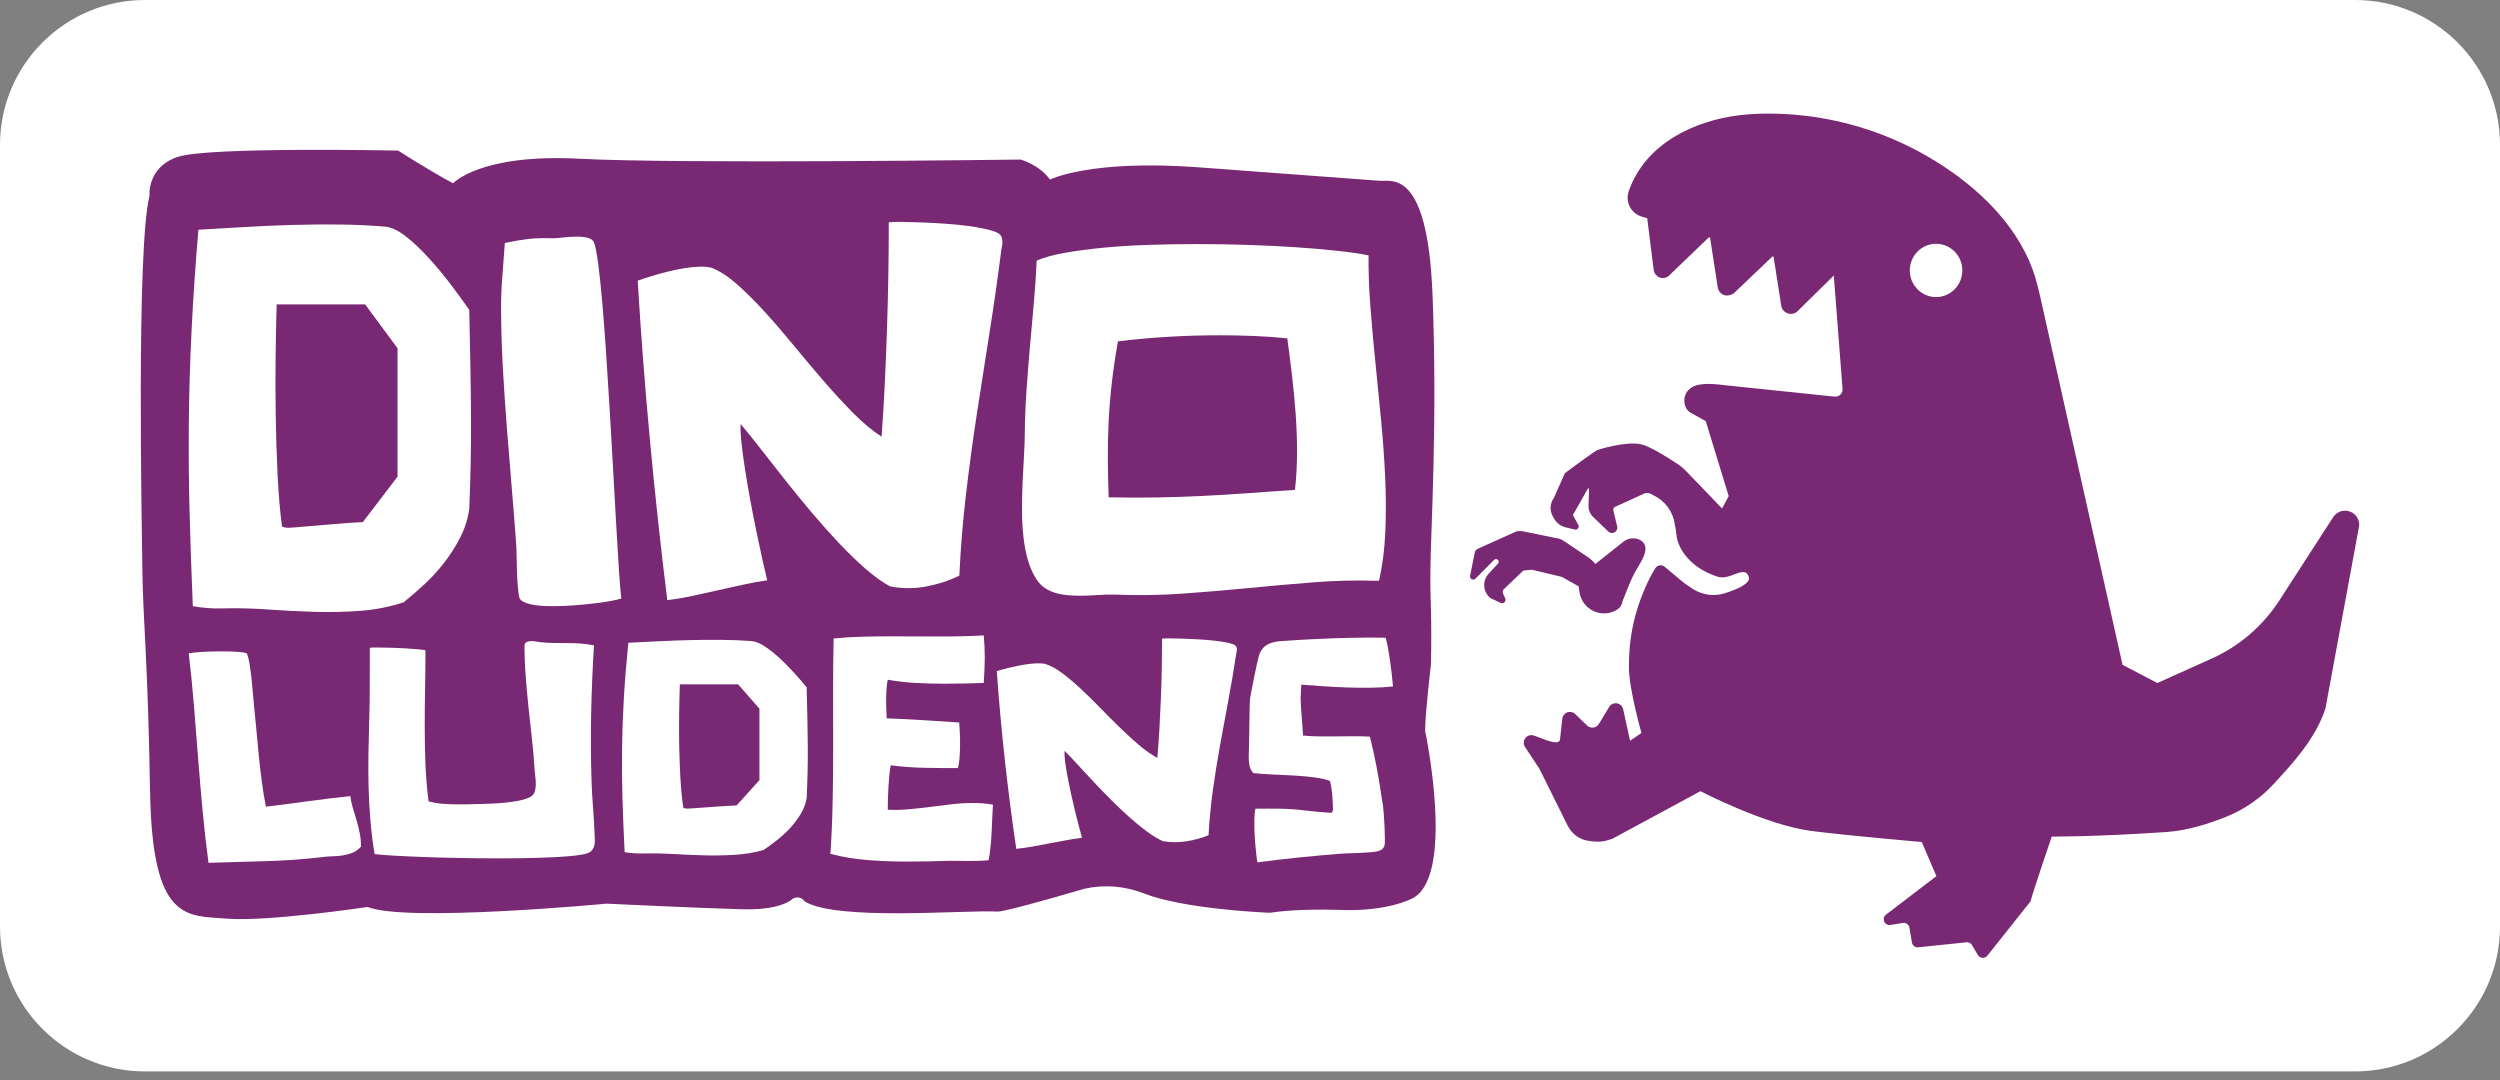
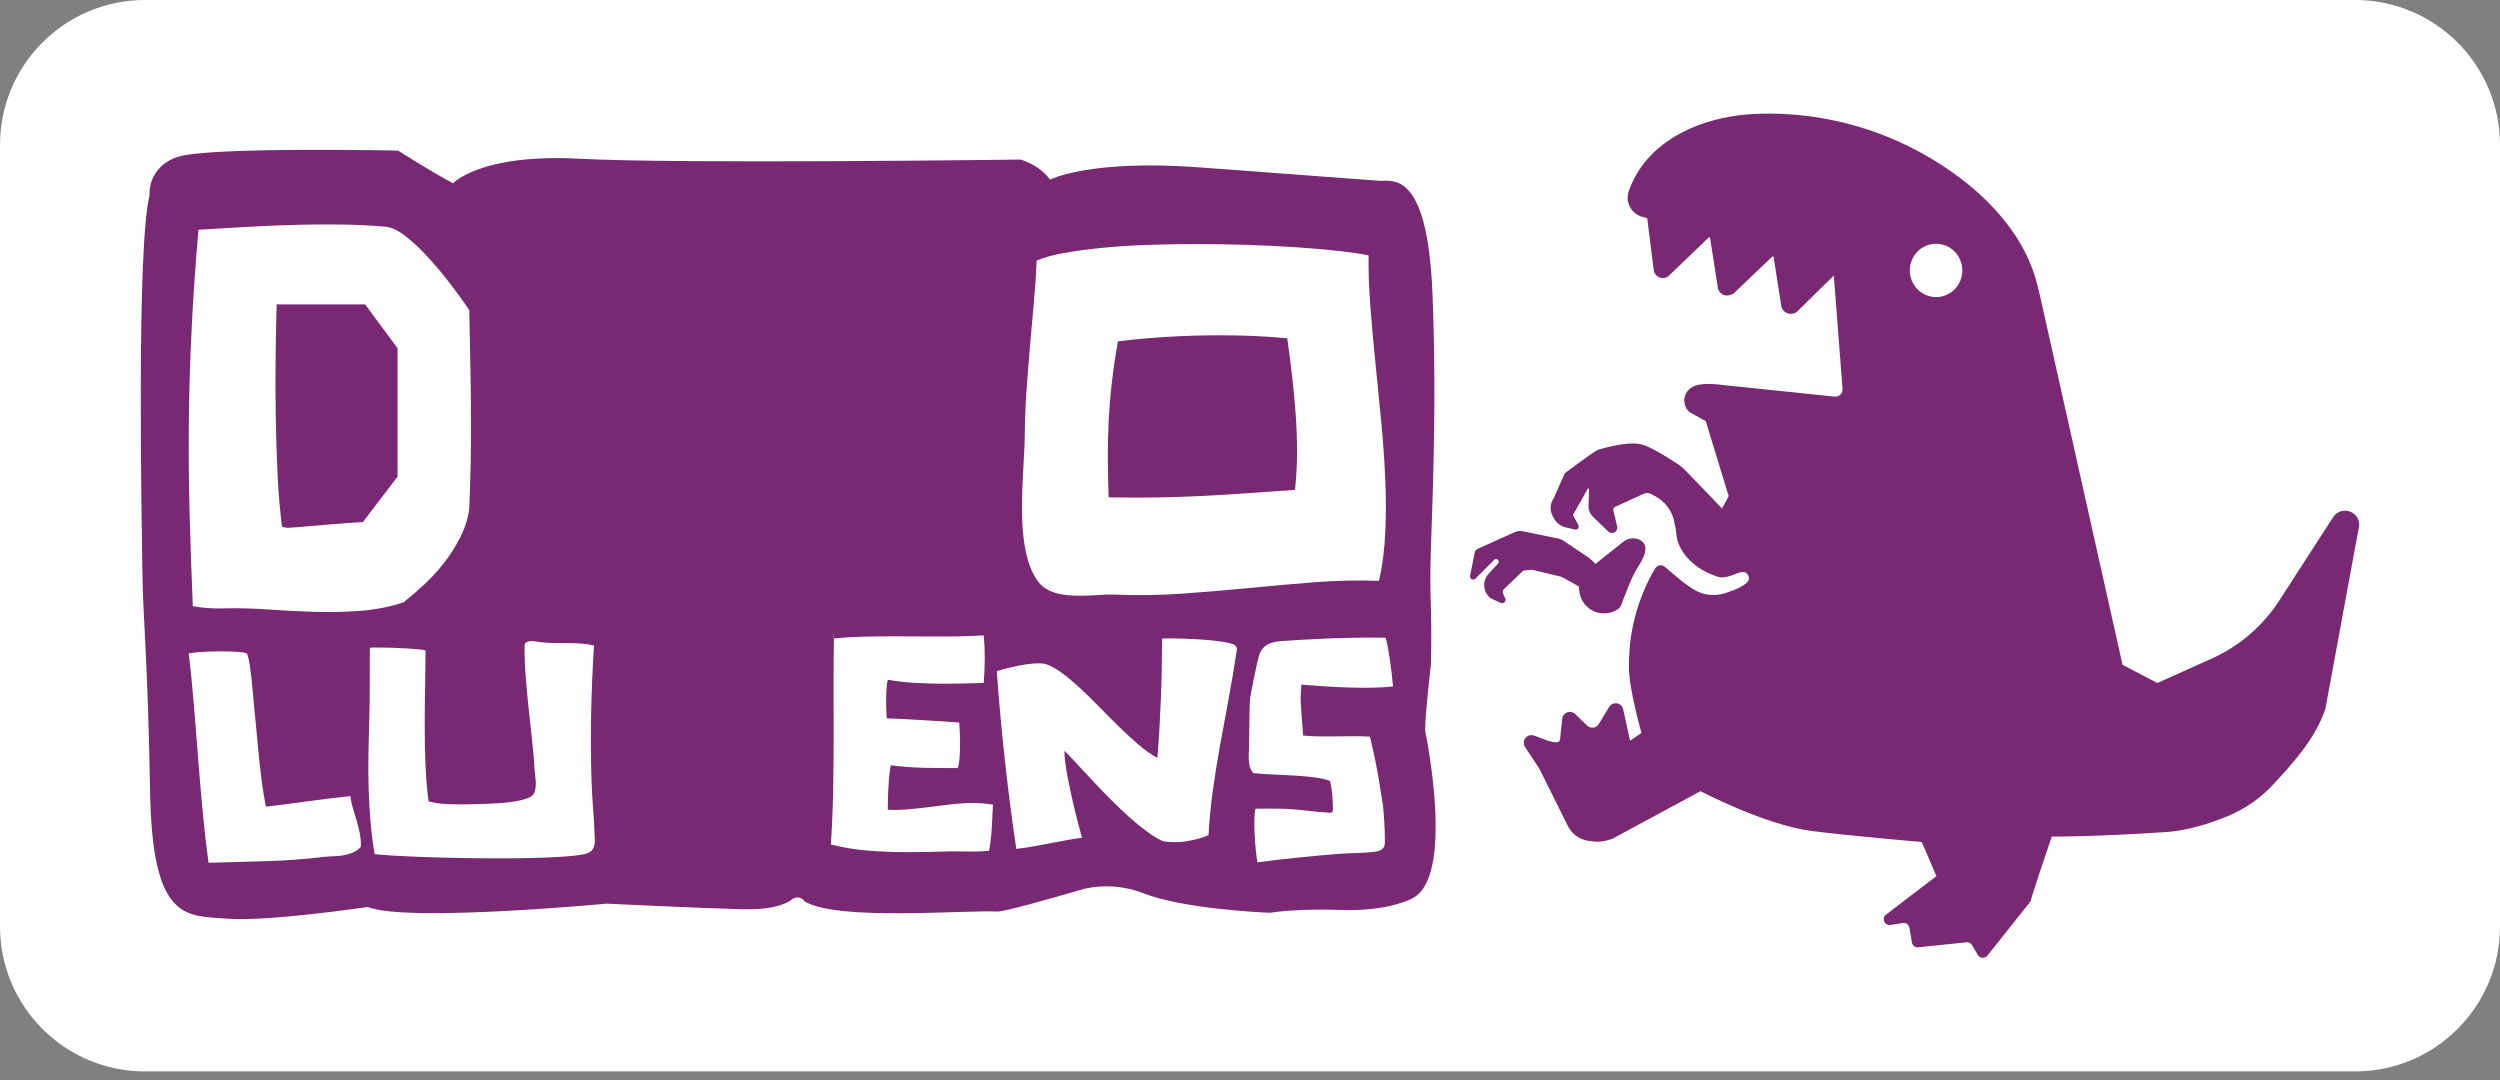
<svg xmlns="http://www.w3.org/2000/svg" style="fill-rule:evenodd;clip-rule:evenodd;stroke-linejoin:round;stroke-miterlimit:2;" xml:space="preserve" version="1.1" viewBox="0 0 250 108" height="100%" width="100%">
  <rect x="0" y="0" width="250" height="108" fill="#808080" stroke="none" />
  <g>
    <path style="fill:#fff;" d="M250,14.493l0,78.157c0,7.999 -6.494,14.493 -14.493,14.493l-221.014,-0c-7.999,-0 -14.493,-6.494 -14.493,-14.493l0,-78.157c0,-7.999 6.494,-14.493 14.493,-14.493l221.014,0c7.999,0 14.493,6.494 14.493,14.493Z" />
    <g>
      <g id="dino">
        <path style="fill:#792874;" d="M216.65,83.203c-7.303,0.491 -11.474,0.455 -11.474,0.455c0,0 -1.995,5.839 -2.113,6.465l-4.352,5.475c-0.124,0.134 -0.305,0.202 -0.487,0.183c-0.182,-0.02 -0.344,-0.124 -0.438,-0.281l-0.588,-0.993c-0.131,-0.221 -0.392,-0.329 -0.641,-0.267l-4.652,0.481c-0.157,0.04 -0.323,0.012 -0.459,-0.077c-0.135,-0.089 -0.228,-0.23 -0.254,-0.39l-0.25,-1.483c-0.053,-0.314 -0.35,-0.528 -0.665,-0.476l-1.231,0.2c-0.262,0.043 -0.521,-0.099 -0.626,-0.343c-0.105,-0.245 -0.031,-0.53 0.181,-0.691l5.039,-3.849l-1.461,-3.408c-0,-0 -7.897,-0.693 -11.087,-1.115c-4.602,-0.608 -11.048,-3.971 -11.048,-3.971l-8.769,4.739c-0.111,0.049 -0.224,0.087 -0.337,0.113c-0.519,0.181 -1.082,0.245 -1.65,0.172l-0.397,-0.051c-0.912,-0.117 -1.705,-0.682 -2.113,-1.505l-2.829,-5.694l-1.483,-2.251c-0.131,-0.238 -0.126,-0.528 0.013,-0.761c0.14,-0.234 0.412,-0.374 0.664,-0.372c0.498,0.003 2.828,1.328 2.863,0.39l0.22,-2.01c0.025,-0.294 0.217,-0.547 0.494,-0.65c0.276,-0.104 0.587,-0.039 0.799,0.166l1.184,1.146c0.167,0.162 0.399,0.239 0.63,0.209c0.231,-0.03 0.435,-0.164 0.556,-0.363l1.027,-1.703c0.161,-0.268 0.47,-0.41 0.779,-0.359c0.309,0.051 0.555,0.285 0.622,0.591l0.689,3.152l1.141,-0.784c0,-0 -1.227,-4.28 -1.252,-6.481c-0.026,-2.352 0.295,-5.451 2.092,-9.032c0.145,-0.288 0.336,-0.619 0.55,-0.961c0.094,-0.153 0.25,-0.256 0.427,-0.285c0.176,-0.028 0.357,0.021 0.494,0.136c0.562,0.47 1.266,1.06 1.713,1.435c0.336,0.282 0.75,0.554 1.145,0.809c0.943,0.596 2.101,0.747 3.165,0.412c1.195,-0.377 2.618,-0.975 2.399,-1.638c-0.423,-1.273 -1.825,0.41 -3.139,-0.022c-3.115,-1.025 -3.866,-3.158 -3.999,-3.642c-0.071,-0.302 -0.119,-0.609 -0.142,-0.918c-0.024,-0.211 -0.072,-0.441 -0.124,-0.676c-0.166,-1.255 -0.958,-2.34 -2.102,-2.882c-0.107,-0.075 -0.215,-0.126 -0.309,-0.17c-0.215,-0.103 -0.465,-0.104 -0.682,-0.005l-2.88,1.316c-0.132,0.06 -0.203,0.205 -0.169,0.346l0.401,1.683c-0,0.001 -0,0.002 0,0.004c0.015,0.223 -0.109,0.431 -0.312,0.525c-0.202,0.095 -0.442,0.054 -0.603,-0.101c-0.441,-0.425 -1.072,-1.033 -1.505,-1.45c-0.31,-0.299 -0.479,-0.716 -0.463,-1.146l0.057,-1.632c0.001,-0.033 -0.02,-0.063 -0.052,-0.072c-0.032,-0.009 -0.066,0.005 -0.083,0.034l-1.483,2.624l0.544,0.999c0.059,0.108 0.048,0.24 -0.026,0.338c-0.074,0.097 -0.199,0.142 -0.319,0.114l-0.921,-0.217c-0.509,-0.12 -0.941,-0.454 -1.185,-0.916l-0.13,-0.245c-0.296,-0.561 -0.249,-1.242 0.122,-1.757l1.102,-2.478c0.008,-0.017 0.02,-0.032 0.035,-0.043c0.283,-0.211 3.1,-2.31 3.277,-2.313c-0,0 2.787,-0.904 4.335,-0.552c0.865,0.197 2.603,1.288 3.548,1.911c0.338,0.214 0.649,0.468 0.925,0.757c0.919,0.934 3.603,3.745 3.603,3.745l0.67,-1.234l-2.297,-7.502l-1.499,-0.83c-0.249,-0.137 -0.438,-0.362 -0.531,-0.631l-0.031,-0.09c-0.234,-0.671 0.025,-1.416 0.625,-1.798c0.935,-0.597 2.584,-0.32 3.688,-0.205l10.633,1.107c0.213,0.022 0.425,-0.051 0.579,-0.201c0.153,-0.149 0.233,-0.359 0.216,-0.573l-0.874,-11.337l-3.55,3.493c-0.239,0.277 -0.604,0.399 -0.956,0.32c-0.351,-0.079 -0.633,-0.347 -0.736,-0.7l-0.777,-4.963c-0.004,-0.029 -0.024,-0.052 -0.051,-0.061c-0.027,-0.01 -0.057,-0.003 -0.078,0.017l-3.719,3.545c-0.216,0.273 -0.682,0.395 -1.018,0.327c-0.336,-0.069 -0.608,-0.361 -0.705,-0.697l-0.782,-5.049c-0.004,-0.029 -0.024,-0.052 -0.051,-0.061c-0.027,-0.01 -0.058,-0.003 -0.078,0.017l-3.962,3.805c-0.252,0.245 -0.618,0.324 -0.945,0.205c-0.327,-0.12 -0.561,-0.418 -0.605,-0.771l-0.644,-5.158l-0.522,-0.15c-0.525,-0.15 -0.964,-0.51 -1.215,-0.995c-0.251,-0.484 -0.291,-1.051 -0.11,-1.567c1.701,-4.855 6.696,-7.052 11.041,-7.584c2.674,-0.328 12.127,-0.84 21.415,5.777c3.799,2.706 7.279,6.52 8.425,11.273l0.273,1.132l8.225,36.776l3.48,1.818l5.446,-2.449c2.758,-1.241 5.099,-3.252 6.742,-5.792l5.395,-8.346c0.348,-0.537 1.011,-0.774 1.62,-0.58c0.609,0.195 1.012,0.774 0.983,1.412l-3.379,18.318c-0.989,3.006 -3.266,5.461 -5.127,7.484c-1.304,1.431 -2.91,2.556 -4.701,3.292c-1.73,0.698 -3.946,1.419 -6.064,1.562Zm-23.043,-58.825c-1.45,0 -2.627,1.194 -2.627,2.665c-0,1.471 1.177,2.665 2.627,2.665c1.45,0 2.627,-1.194 2.627,-2.665c0,-1.471 -1.177,-2.665 -2.627,-2.665Z" />
        <path style="fill:#792874;" d="M155.642,53.817c0.245,0.024 0.483,0.107 0.692,0.247c0,0 1.639,1.099 2.414,1.618c0.263,0.177 0.501,0.388 0.708,0.629c0.045,0.053 0.076,0.089 0.076,0.089c0.52,-0.414 1.784,-1.422 2.845,-2.256c0.795,-0.625 2.253,-0.269 2.167,0.812c-0.069,0.884 -0.787,1.659 -1.32,2.802c-0.379,0.813 -0.704,1.742 -0.983,2.387c-0,0.007 -0.001,0.013 -0.002,0.02c-0.043,0.278 -0.185,0.528 -0.399,0.705c-0.032,0.034 -0.064,0.058 -0.094,0.071c-0.01,0.006 -0.03,0.019 -0.03,0.019c-0.713,0.448 -1.605,0.502 -2.367,0.145c-0.763,-0.357 -1.292,-1.077 -1.405,-1.911l-0.075,-0.558c-0,-0 -1.21,-0.681 -1.582,-0.89c-0.072,-0.04 -0.148,-0.07 -0.227,-0.089c-0.55,-0.131 -2.823,-0.673 -2.844,-0.681c-0.025,-0.01 -0.884,0.067 -0.898,0.089c-0,0 -1.385,1.326 -1.922,1.84c-0.125,0.12 -0.161,0.307 -0.088,0.464c0.096,0.209 0.215,0.465 0.215,0.465c0.061,0.131 0.033,0.287 -0.07,0.389c-0.103,0.102 -0.259,0.129 -0.39,0.067l-1.044,-0.492l-0.099,-0.098c-0.645,-0.633 -0.671,-1.664 -0.057,-2.327c-0,-0 0.516,-0.559 0.923,-1c0.107,-0.101 0.113,-0.27 0.013,-0.379c-0.099,-0.108 -0.268,-0.118 -0.378,-0.02c-0.015,0.018 -0.032,0.034 -0.049,0.051l-1.827,1.839c-0.099,0.1 -0.252,0.122 -0.376,0.056c-0.124,-0.066 -0.19,-0.206 -0.162,-0.344l0.473,-2.339c0.031,-0.154 0.134,-0.284 0.278,-0.349l3.703,-1.671c0.254,-0.115 0.536,-0.146 0.809,-0.091l3.372,0.691Z" />
      </g>
      <g id="DINOLUDENS">
        <path style="fill:#792874;" d="M15.007,79.142c-0.218,-13.067 -0.708,-17.221 -0.769,-22.061c-0.062,-4.839 -0.599,-32.316 0.714,-37.511c0,0 -0.279,-2.884 2.868,-3.895c3.147,-1.011 21.993,-0.616 21.993,-0.616c0,0 3.387,2.168 5.499,3.272c0,0 2.707,-2.993 12.662,-2.457c9.955,0.536 44.076,0.081 44.076,0.081c0,0 1.875,0.497 2.952,2.006c0,-0 3.986,-2.044 14.919,-1.225c10.933,0.819 16.755,1.239 17.997,1.339c1.243,0.1 4.825,-1.271 5.331,11.311c0.507,12.583 -0.163,23.664 -0.207,27.384c-0.045,3.72 0.165,4.128 0.053,9.679c-0,-0 -0.585,4.873 -0.581,6.636c-0,-0 3.13,14.843 -1.411,16.815c0,-0 -2.367,1.262 -6.993,1.097c-4.143,-0.147 -6.545,0.195 -7.002,0.267c-0.052,0.01 -0.106,0.013 -0.159,0.011c-0.864,-0.035 -8.615,-0.391 -12.611,-1.949c-1.886,-0.736 -3.95,-0.891 -5.925,-0.445c-3.429,1.015 -8.071,2.302 -8.625,2.274c-3.418,-0.172 -16.022,0.963 -19.313,-1.006c-0.15,-0.234 -0.402,-0.384 -0.679,-0.404c-0.278,-0.021 -0.548,0.091 -0.731,0.301c-0.708,0.456 -2.125,0.959 -4.82,0.882c-4.721,-0.134 -13.586,-0.563 -13.586,-0.563c0,0 -20.049,1.896 -23.886,0.332c0,-0 -10.002,1.489 -14.067,1.169c-4.065,-0.32 -7.481,0.344 -7.699,-12.724Z" />
        <g>
          <path style="fill:#fff;fill-rule:nonzero;" d="M19.282,60.618c-0.14,-3.288 -0.248,-6.448 -0.326,-9.479c-0.078,-3.032 -0.101,-6.054 -0.07,-9.067c0.031,-3.013 0.124,-6.081 0.28,-9.204c0.155,-3.123 0.38,-6.421 0.675,-9.893c1.522,-0.092 3.074,-0.184 4.658,-0.276c1.584,-0.091 3.175,-0.16 4.774,-0.206c1.6,-0.046 3.183,-0.06 4.751,-0.042c1.569,0.019 3.09,0.092 4.565,0.221c0.606,0.073 1.281,0.404 2.026,0.992c0.746,0.588 1.499,1.3 2.259,2.136c0.761,0.836 1.495,1.717 2.201,2.645c0.707,0.928 1.324,1.778 1.852,2.549c0.046,2.15 0.085,4.111 0.116,5.884c0.031,1.773 0.051,3.444 0.058,5.015c0.008,1.571 -0.004,3.082 -0.035,4.533c-0.031,1.452 -0.077,2.94 -0.139,4.465c-0.14,0.992 -0.439,1.938 -0.897,2.838c-0.458,0.9 -0.994,1.745 -1.607,2.535c-0.613,0.79 -1.277,1.516 -1.991,2.177c-0.714,0.662 -1.405,1.259 -2.073,1.792c-1.397,0.459 -2.853,0.744 -4.367,0.854c-1.514,0.11 -3.043,0.142 -4.588,0.096c-1.545,-0.046 -3.082,-0.124 -4.611,-0.234c-1.529,-0.11 -3.016,-0.147 -4.46,-0.11c-0.512,0.018 -1.021,0.009 -1.525,-0.028c-0.505,-0.036 -1.013,-0.101 -1.526,-0.193Zm8.384,-30.175c-0.046,1.562 -0.081,3.307 -0.104,5.236c-0.024,1.929 -0.02,3.899 0.011,5.911c0.031,2.012 0.093,3.977 0.186,5.897c0.094,1.92 0.241,3.642 0.443,5.167c0.217,0.092 0.435,0.133 0.652,0.124c0.217,-0.009 0.443,-0.023 0.675,-0.041c0.497,-0.037 1.037,-0.083 1.619,-0.138c0.582,-0.055 1.176,-0.105 1.782,-0.151c0.605,-0.046 1.195,-0.092 1.77,-0.138c0.574,-0.046 1.102,-0.078 1.583,-0.097l3.471,-4.547l-0,-12.841l-3.238,-4.382l-8.85,0Z" />
-           <path style="fill:#fff;fill-rule:nonzero;" d="M50.483,24.298c0.854,-0.184 1.638,-0.317 2.352,-0.4c0.714,-0.083 1.506,-0.105 2.375,-0.069l0.047,0c0.233,0 0.582,-0.027 1.048,-0.082c0.466,-0.056 0.932,-0.083 1.397,-0.083c0.404,-0 0.765,0.041 1.083,0.124c0.319,0.083 0.524,0.234 0.618,0.455c0.139,0.367 0.279,1.084 0.419,2.149c0.139,1.066 0.275,2.356 0.407,3.872c0.132,1.516 0.26,3.206 0.385,5.07c0.124,1.865 0.244,3.78 0.361,5.746c0.116,1.966 0.229,3.918 0.337,5.856c0.109,1.938 0.21,3.748 0.303,5.429c0.093,1.681 0.182,3.174 0.268,4.478c0.085,1.304 0.167,2.306 0.244,3.004c-0.201,0.073 -0.547,0.156 -1.036,0.248c-0.489,0.092 -1.048,0.174 -1.677,0.248c-0.629,0.073 -1.3,0.138 -2.014,0.193c-0.715,0.055 -1.398,0.082 -2.05,0.082c-0.45,0 -0.873,-0.013 -1.269,-0.041c-0.396,-0.028 -0.745,-0.078 -1.048,-0.152c-0.303,-0.073 -0.551,-0.165 -0.745,-0.275c-0.194,-0.11 -0.315,-0.248 -0.361,-0.413c-0.063,-0.294 -0.113,-0.685 -0.152,-1.172c-0.039,-0.487 -0.066,-0.996 -0.081,-1.529c-0.016,-0.533 -0.027,-1.056 -0.035,-1.571c-0.008,-0.514 -0.027,-0.946 -0.058,-1.295c-0.14,-1.911 -0.292,-3.821 -0.455,-5.732c-0.163,-1.911 -0.318,-3.821 -0.465,-5.732c-0.148,-1.911 -0.276,-3.821 -0.385,-5.732c-0.108,-1.911 -0.17,-3.821 -0.186,-5.732c-0.016,-1.157 0.023,-2.315 0.116,-3.472c0.094,-1.157 0.179,-2.315 0.257,-3.472Z" />
-           <path style="fill:#fff;fill-rule:nonzero;" d="M63.772,28.073c0.125,-0.055 0.342,-0.133 0.652,-0.234c0.311,-0.101 0.684,-0.216 1.118,-0.345c0.435,-0.128 0.901,-0.252 1.398,-0.372c0.497,-0.119 1.001,-0.22 1.513,-0.303c0.513,-0.082 1.002,-0.133 1.468,-0.151c0.466,-0.019 0.877,0.018 1.234,0.11c0.807,0.312 1.658,0.863 2.55,1.653c0.893,0.79 1.817,1.709 2.772,2.756c0.955,1.047 1.925,2.173 2.911,3.376c0.986,1.203 1.976,2.379 2.969,3.527c0.994,1.148 1.976,2.214 2.946,3.197c0.971,0.983 1.922,1.777 2.853,2.384c0.125,-1.654 0.229,-3.367 0.315,-5.14c0.085,-1.773 0.159,-3.569 0.221,-5.387c0.062,-1.819 0.109,-3.647 0.14,-5.484c0.031,-1.837 0.046,-3.647 0.046,-5.429c0.311,-0.037 0.765,-0.051 1.363,-0.041c0.598,0.009 1.261,0.027 1.991,0.055c0.73,0.027 1.491,0.069 2.282,0.124c0.792,0.055 1.541,0.128 2.248,0.22c0.706,0.092 1.335,0.202 1.886,0.331c0.551,0.128 0.951,0.266 1.2,0.413c0.155,0.11 0.26,0.239 0.314,0.386c0.054,0.147 0.082,0.303 0.082,0.469c-0,0.165 -0.02,0.335 -0.059,0.509c-0.038,0.175 -0.066,0.345 -0.081,0.51c-0.342,2.682 -0.726,5.369 -1.153,8.061c-0.427,2.691 -0.846,5.383 -1.258,8.074c-0.411,2.691 -0.776,5.387 -1.094,8.088c-0.318,2.701 -0.54,5.41 -0.664,8.129c-0.994,0.497 -2.096,0.859 -3.307,1.089c-1.211,0.23 -2.422,0.225 -3.633,-0.014c-0.777,-0.422 -1.599,-1.015 -2.469,-1.777c-0.869,-0.763 -1.75,-1.617 -2.643,-2.563c-0.893,-0.946 -1.79,-1.952 -2.69,-3.018c-0.901,-1.065 -1.774,-2.131 -2.62,-3.196c-0.846,-1.066 -1.65,-2.09 -2.411,-3.073c-0.76,-0.983 -1.459,-1.851 -2.096,-2.604c-0.031,0.441 -0.004,1.065 0.082,1.874c0.085,0.808 0.205,1.708 0.361,2.7c0.155,0.993 0.334,2.035 0.535,3.128c0.202,1.093 0.408,2.141 0.618,3.142c0.209,1.001 0.407,1.924 0.593,2.769c0.187,0.845 0.342,1.516 0.466,2.012c-0.761,0.11 -1.564,0.257 -2.41,0.441c-0.846,0.184 -1.696,0.372 -2.55,0.565c-0.854,0.193 -1.708,0.381 -2.562,0.565c-0.854,0.183 -1.677,0.321 -2.469,0.413c-0.652,-5.236 -1.23,-10.564 -1.735,-15.983c-0.505,-5.42 -0.912,-10.738 -1.223,-15.956Z" />
          <path style="fill:#fff;fill-rule:nonzero;" d="M103.667,26.061c0.714,-0.312 1.638,-0.569 2.772,-0.771c1.133,-0.202 2.402,-0.372 3.807,-0.51c1.406,-0.138 2.912,-0.234 4.519,-0.289c1.607,-0.055 3.241,-0.083 4.902,-0.083c1.723,-0 3.431,0.028 5.124,0.083c1.692,0.055 3.295,0.133 4.809,0.234c1.514,0.101 2.896,0.22 4.145,0.358c1.25,0.138 2.287,0.289 3.11,0.455c-0.016,1.617 0.046,3.334 0.186,5.153c0.14,1.819 0.307,3.679 0.501,5.58c0.194,1.902 0.384,3.826 0.57,5.774c0.187,1.947 0.322,3.858 0.408,5.732c0.085,1.874 0.089,3.683 0.011,5.428c-0.077,1.746 -0.287,3.372 -0.628,4.878c-2.221,-0.073 -4.418,-0.023 -6.591,0.152c-2.174,0.174 -4.348,0.367 -6.521,0.578c-2.174,0.212 -4.363,0.395 -6.568,0.551c-2.205,0.157 -4.464,0.189 -6.777,0.097c-0.481,-0.018 -1.021,-0.005 -1.619,0.041c-0.598,0.046 -1.207,0.069 -1.828,0.069c-0.419,0 -0.838,-0.018 -1.258,-0.055c-0.419,-0.037 -0.815,-0.11 -1.187,-0.22c-0.373,-0.111 -0.715,-0.267 -1.025,-0.469c-0.311,-0.202 -0.582,-0.468 -0.815,-0.799c-0.388,-0.57 -0.691,-1.226 -0.909,-1.97c-0.217,-0.744 -0.372,-1.548 -0.465,-2.412c-0.094,-0.863 -0.14,-1.754 -0.14,-2.673c-0,-0.918 0.019,-1.832 0.058,-2.742c0.039,-0.909 0.086,-1.782 0.14,-2.618c0.054,-0.836 0.081,-1.603 0.081,-2.301c0.016,-1.451 0.074,-2.893 0.175,-4.326c0.101,-1.433 0.214,-2.866 0.338,-4.299c0.124,-1.433 0.252,-2.866 0.384,-4.299c0.132,-1.433 0.229,-2.875 0.291,-4.327Zm25.06,7.772c-1.087,-0.111 -2.197,-0.189 -3.331,-0.235c-1.133,-0.046 -2.282,-0.069 -3.447,-0.069c-1.739,0 -3.458,0.051 -5.158,0.152c-1.7,0.101 -3.366,0.253 -4.996,0.455c-0.264,1.469 -0.47,2.861 -0.617,4.175c-0.148,1.313 -0.252,2.599 -0.314,3.858c-0.063,1.258 -0.09,2.507 -0.082,3.747c0.008,1.241 0.035,2.513 0.082,3.817c1.676,0.037 3.283,0.042 4.82,0.014c1.538,-0.028 3.055,-0.078 4.554,-0.152c1.498,-0.073 3.004,-0.165 4.518,-0.275c1.514,-0.11 3.093,-0.221 4.739,-0.331c0.14,-1.249 0.21,-2.508 0.21,-3.775c-0,-1.268 -0.047,-2.54 -0.14,-3.817c-0.093,-1.277 -0.213,-2.549 -0.361,-3.817c-0.147,-1.267 -0.307,-2.517 -0.477,-3.747Z" />
        </g>
        <g>
          <path style="fill:#fff;fill-rule:nonzero;" d="M18.873,65.335c0.143,-0.03 0.335,-0.058 0.575,-0.084c0.24,-0.026 0.506,-0.046 0.797,-0.061c0.292,-0.016 0.601,-0.028 0.928,-0.039c0.327,-0.01 0.649,-0.015 0.966,-0.015c0.327,0 0.644,0.005 0.951,0.015c0.306,0.011 0.577,0.026 0.812,0.046c0.235,0.021 0.427,0.046 0.575,0.077c0.148,0.031 0.228,0.072 0.238,0.123c0.102,0.286 0.186,0.641 0.253,1.065c0.066,0.425 0.125,0.864 0.176,1.319c0.051,0.455 0.095,0.902 0.13,1.342c0.036,0.439 0.069,0.822 0.1,1.15c0.092,0.868 0.176,1.737 0.253,2.606c0.077,0.869 0.159,1.738 0.245,2.607c0.087,0.869 0.187,1.735 0.299,2.599c0.113,0.864 0.251,1.725 0.414,2.583c1.432,-0.173 2.855,-0.357 4.271,-0.552c1.415,-0.194 2.808,-0.362 4.178,-0.506c0.041,0.379 0.123,0.767 0.245,1.166c0.123,0.398 0.246,0.807 0.368,1.226c0.123,0.42 0.23,0.851 0.322,1.296c0.092,0.445 0.133,0.902 0.123,1.372c-0.245,0.276 -0.529,0.478 -0.851,0.606c-0.322,0.128 -0.649,0.217 -0.981,0.268c-0.333,0.051 -0.657,0.08 -0.974,0.085c-0.317,0.005 -0.598,0.023 -0.843,0.053c-1.932,0.235 -3.859,0.379 -5.781,0.43c-1.922,0.051 -3.859,0.107 -5.811,0.168c-0.225,-1.666 -0.419,-3.37 -0.583,-5.113c-0.163,-1.743 -0.314,-3.501 -0.452,-5.275c-0.138,-1.773 -0.279,-3.547 -0.422,-5.32c-0.143,-1.774 -0.317,-3.519 -0.521,-5.237Z" />
          <path style="fill:#fff;fill-rule:nonzero;" d="M36.981,64.783c0.082,-0.02 0.2,-0.03 0.353,-0.03l0.537,-0c0.368,-0 0.794,0.007 1.28,0.023c0.485,0.015 0.958,0.035 1.418,0.061c0.46,0.026 0.872,0.056 1.235,0.092c0.362,0.036 0.61,0.069 0.743,0.1c0,1.257 -0.013,2.527 -0.038,3.81c-0.026,1.283 -0.038,2.561 -0.038,3.833c-0,1.273 0.025,2.535 0.076,3.787c0.051,1.253 0.154,2.477 0.307,3.673c0.491,0.133 0.984,0.217 1.48,0.253c0.495,0.036 0.999,0.053 1.51,0.053c0.317,0 0.634,-0.002 0.95,-0.007c0.317,-0.005 0.634,-0.013 0.951,-0.023c0.358,-0.01 0.772,-0.023 1.242,-0.039c0.47,-0.015 0.948,-0.046 1.434,-0.092c0.485,-0.046 0.956,-0.112 1.41,-0.199c0.455,-0.087 0.841,-0.207 1.158,-0.36c0.225,-0.113 0.378,-0.279 0.46,-0.499c0.082,-0.219 0.125,-0.46 0.13,-0.72c0.005,-0.261 -0.01,-0.524 -0.046,-0.79c-0.035,-0.266 -0.058,-0.496 -0.069,-0.69c-0.061,-1.032 -0.15,-2.065 -0.268,-3.097c-0.118,-1.033 -0.23,-2.068 -0.337,-3.105c-0.108,-1.038 -0.202,-2.073 -0.284,-3.105c-0.082,-1.032 -0.123,-2.07 -0.123,-3.113c0,-0.194 0.069,-0.324 0.207,-0.391c0.138,-0.066 0.299,-0.099 0.483,-0.099c0.164,-0 0.327,0.015 0.491,0.046c0.164,0.03 0.296,0.051 0.399,0.061c0.449,0.051 0.899,0.079 1.349,0.084c0.45,0.005 0.9,0.008 1.349,0.008c0.45,0 0.897,0.015 1.342,0.046c0.445,0.031 0.887,0.092 1.326,0.184c-0.143,2.28 -0.237,4.541 -0.283,6.785c-0.046,2.244 -0.034,4.505 0.038,6.785c0.031,0.899 0.082,1.796 0.153,2.691c0.072,0.894 0.123,1.791 0.154,2.691c0.01,0.173 0.017,0.352 0.023,0.536c0.005,0.184 -0.013,0.358 -0.054,0.522c-0.041,0.163 -0.11,0.311 -0.207,0.444c-0.097,0.133 -0.248,0.241 -0.452,0.322c-0.235,0.092 -0.637,0.172 -1.204,0.238c-0.567,0.066 -1.25,0.12 -2.047,0.161c-0.797,0.041 -1.684,0.072 -2.66,0.092c-0.977,0.02 -1.991,0.031 -3.044,0.031c-1.278,-0 -2.568,-0.013 -3.872,-0.039c-1.303,-0.025 -2.517,-0.058 -3.641,-0.099c-1.125,-0.041 -2.116,-0.087 -2.975,-0.138c-0.858,-0.051 -1.482,-0.103 -1.87,-0.154c-0.184,-1.104 -0.322,-2.21 -0.414,-3.319c-0.092,-1.109 -0.154,-2.218 -0.184,-3.328c-0.031,-1.109 -0.036,-2.22 -0.016,-3.334c0.021,-1.115 0.046,-2.224 0.077,-3.328c0.041,-1.226 0.059,-2.445 0.054,-3.657c-0.005,-1.211 -0.003,-2.43 0.007,-3.657Z" />
-           <path style="fill:#fff;fill-rule:nonzero;" d="M62.465,85.222c-0.092,-1.829 -0.164,-3.588 -0.215,-5.274c-0.051,-1.687 -0.066,-3.368 -0.046,-5.045c0.021,-1.676 0.082,-3.383 0.184,-5.121c0.102,-1.738 0.251,-3.573 0.445,-5.505c1.002,-0.051 2.024,-0.102 3.066,-0.153c1.043,-0.051 2.091,-0.089 3.144,-0.115c1.053,-0.026 2.095,-0.033 3.128,-0.023c1.032,0.01 2.034,0.051 3.005,0.123c0.399,0.041 0.843,0.225 1.334,0.552c0.491,0.327 0.986,0.723 1.487,1.188c0.501,0.465 0.984,0.956 1.449,1.472c0.465,0.516 0.872,0.989 1.219,1.418c0.031,1.196 0.056,2.287 0.077,3.274c0.02,0.986 0.033,1.917 0.038,2.791c0.005,0.874 -0.002,1.714 -0.023,2.522c-0.02,0.807 -0.051,1.635 -0.092,2.484c-0.092,0.552 -0.289,1.078 -0.59,1.579c-0.302,0.501 -0.654,0.971 -1.058,1.411c-0.404,0.439 -0.841,0.843 -1.311,1.211c-0.47,0.368 -0.925,0.7 -1.365,0.997c-0.92,0.255 -1.878,0.414 -2.875,0.475c-0.996,0.061 -2.003,0.079 -3.02,0.054c-1.017,-0.026 -2.029,-0.069 -3.036,-0.131c-1.007,-0.061 -1.986,-0.081 -2.936,-0.061c-0.338,0.01 -0.673,0.005 -1.005,-0.015c-0.332,-0.021 -0.667,-0.057 -1.004,-0.108Zm5.52,-16.789c-0.031,0.869 -0.054,1.84 -0.069,2.913c-0.016,1.073 -0.013,2.17 0.007,3.289c0.021,1.119 0.062,2.213 0.123,3.281c0.061,1.068 0.159,2.027 0.291,2.875c0.144,0.051 0.287,0.074 0.43,0.069c0.143,-0.005 0.291,-0.013 0.444,-0.023c0.328,-0.02 0.683,-0.046 1.066,-0.077c0.383,-0.03 0.774,-0.058 1.173,-0.084c0.399,-0.025 0.787,-0.051 1.165,-0.077c0.379,-0.025 0.726,-0.043 1.043,-0.053l2.285,-2.53l-0,-7.145l-2.132,-2.438l-5.826,-0Z" />
-           <path style="fill:#fff;fill-rule:nonzero;" d="M83.364,63.848c0.92,-0.092 1.865,-0.151 2.837,-0.176c0.971,-0.026 1.967,-0.039 2.989,-0.039c1.524,0 3.057,0.005 4.6,0.016c1.544,0.01 3.072,-0.026 4.585,-0.108c0.072,0.767 0.105,1.534 0.1,2.3c-0.005,0.767 -0.039,1.585 -0.1,2.454c-0.634,0.02 -1.278,0.038 -1.932,0.053c-0.654,0.016 -1.319,0.023 -1.993,0.023c-0.961,0 -1.917,-0.025 -2.868,-0.076c-0.95,-0.051 -1.886,-0.159 -2.806,-0.322c-0.051,0.194 -0.089,0.457 -0.115,0.789c-0.025,0.333 -0.04,0.685 -0.046,1.058c-0.005,0.373 0,0.741 0.016,1.104c0.015,0.363 0.028,0.667 0.038,0.913c1.176,0.04 2.379,0.099 3.611,0.176c1.232,0.077 2.446,0.156 3.642,0.238c0.02,0.276 0.041,0.621 0.061,1.035c0.02,0.414 0.028,0.838 0.023,1.272c-0.005,0.435 -0.023,0.854 -0.054,1.258c-0.03,0.403 -0.087,0.733 -0.168,0.988l-1.672,0c-0.572,0 -1.144,-0.007 -1.717,-0.023c-0.572,-0.015 -1.137,-0.043 -1.694,-0.084c-0.557,-0.041 -1.097,-0.097 -1.618,-0.169c-0.061,0.246 -0.11,0.558 -0.146,0.936c-0.035,0.378 -0.066,0.774 -0.092,1.188c-0.025,0.414 -0.043,0.826 -0.053,1.234c-0.01,0.409 -0.016,0.772 -0.016,1.089c0.726,0.031 1.447,0.013 2.162,-0.054c0.716,-0.066 1.432,-0.145 2.147,-0.237c0.716,-0.092 1.423,-0.179 2.124,-0.261c0.7,-0.082 1.398,-0.123 2.093,-0.123c0.337,0 0.672,0.013 1.004,0.039c0.332,0.025 0.662,0.069 0.989,0.13c-0.01,0.174 -0.023,0.404 -0.038,0.69c-0.016,0.286 -0.031,0.601 -0.046,0.943c-0.016,0.343 -0.031,0.703 -0.046,1.081c-0.016,0.378 -0.039,0.744 -0.069,1.096c-0.031,0.353 -0.067,0.683 -0.108,0.989c-0.041,0.307 -0.087,0.557 -0.138,0.752c-0.255,0.03 -0.549,0.051 -0.881,0.061c-0.333,0.01 -0.672,0.015 -1.02,0.015c-0.348,0 -0.687,-0.002 -1.02,-0.007c-0.332,-0.005 -0.631,-0.008 -0.897,-0.008c-0.715,0.02 -1.438,0.038 -2.169,0.054c-0.731,0.015 -1.465,0.023 -2.201,0.023c-1.298,-0 -2.583,-0.049 -3.856,-0.146c-1.272,-0.097 -2.527,-0.304 -3.764,-0.621c0.112,-1.666 0.186,-3.394 0.222,-5.183c0.036,-1.788 0.054,-3.6 0.054,-5.435c-0,-1.835 -0.003,-3.672 -0.008,-5.512c-0.005,-1.84 0.013,-3.645 0.054,-5.413Z" />
+           <path style="fill:#fff;fill-rule:nonzero;" d="M83.364,63.848c0.92,-0.092 1.865,-0.151 2.837,-0.176c0.971,-0.026 1.967,-0.039 2.989,-0.039c1.524,0 3.057,0.005 4.6,0.016c1.544,0.01 3.072,-0.026 4.585,-0.108c0.072,0.767 0.105,1.534 0.1,2.3c-0.005,0.767 -0.039,1.585 -0.1,2.454c-0.634,0.02 -1.278,0.038 -1.932,0.053c-0.654,0.016 -1.319,0.023 -1.993,0.023c-0.961,0 -1.917,-0.025 -2.868,-0.076c-0.95,-0.051 -1.886,-0.159 -2.806,-0.322c-0.051,0.194 -0.089,0.457 -0.115,0.789c-0.025,0.333 -0.04,0.685 -0.046,1.058c-0.005,0.373 0,0.741 0.016,1.104c0.015,0.363 0.028,0.667 0.038,0.913c1.176,0.04 2.379,0.099 3.611,0.176c1.232,0.077 2.446,0.156 3.642,0.238c0.02,0.276 0.041,0.621 0.061,1.035c0.02,0.414 0.028,0.838 0.023,1.272c-0.005,0.435 -0.023,0.854 -0.054,1.258c-0.03,0.403 -0.087,0.733 -0.168,0.988l-1.672,0c-0.572,0 -1.144,-0.007 -1.717,-0.023c-0.572,-0.015 -1.137,-0.043 -1.694,-0.084c-0.557,-0.041 -1.097,-0.097 -1.618,-0.169c-0.061,0.246 -0.11,0.558 -0.146,0.936c-0.035,0.378 -0.066,0.774 -0.092,1.188c-0.025,0.414 -0.043,0.826 -0.053,1.234c-0.01,0.409 -0.016,0.772 -0.016,1.089c0.726,0.031 1.447,0.013 2.162,-0.054c0.716,-0.066 1.432,-0.145 2.147,-0.237c0.716,-0.092 1.423,-0.179 2.124,-0.261c0.7,-0.082 1.398,-0.123 2.093,-0.123c0.337,0 0.672,0.013 1.004,0.039c0.332,0.025 0.662,0.069 0.989,0.13c-0.01,0.174 -0.023,0.404 -0.038,0.69c-0.016,0.343 -0.031,0.703 -0.046,1.081c-0.016,0.378 -0.039,0.744 -0.069,1.096c-0.031,0.353 -0.067,0.683 -0.108,0.989c-0.041,0.307 -0.087,0.557 -0.138,0.752c-0.255,0.03 -0.549,0.051 -0.881,0.061c-0.333,0.01 -0.672,0.015 -1.02,0.015c-0.348,0 -0.687,-0.002 -1.02,-0.007c-0.332,-0.005 -0.631,-0.008 -0.897,-0.008c-0.715,0.02 -1.438,0.038 -2.169,0.054c-0.731,0.015 -1.465,0.023 -2.201,0.023c-1.298,-0 -2.583,-0.049 -3.856,-0.146c-1.272,-0.097 -2.527,-0.304 -3.764,-0.621c0.112,-1.666 0.186,-3.394 0.222,-5.183c0.036,-1.788 0.054,-3.6 0.054,-5.435c-0,-1.835 -0.003,-3.672 -0.008,-5.512c-0.005,-1.84 0.013,-3.645 0.054,-5.413Z" />
          <path style="fill:#fff;fill-rule:nonzero;" d="M99.678,67.114c0.082,-0.031 0.225,-0.074 0.43,-0.13c0.204,-0.057 0.449,-0.12 0.736,-0.192c0.286,-0.072 0.592,-0.141 0.92,-0.207c0.327,-0.066 0.659,-0.123 0.996,-0.169c0.338,-0.046 0.66,-0.074 0.966,-0.084c0.307,-0.01 0.578,0.01 0.813,0.061c0.531,0.174 1.091,0.481 1.679,0.92c0.588,0.44 1.196,0.951 1.824,1.534c0.629,0.582 1.268,1.208 1.917,1.878c0.649,0.669 1.301,1.324 1.955,1.963c0.654,0.638 1.301,1.231 1.94,1.778c0.639,0.547 1.265,0.989 1.878,1.327c0.082,-0.92 0.151,-1.874 0.207,-2.86c0.056,-0.987 0.105,-1.986 0.146,-2.998c0.041,-1.012 0.071,-2.029 0.092,-3.051c0.02,-1.022 0.03,-2.029 0.03,-3.021c0.205,-0.02 0.504,-0.028 0.897,-0.023c0.394,0.005 0.831,0.016 1.311,0.031c0.481,0.015 0.982,0.038 1.503,0.069c0.521,0.031 1.015,0.072 1.48,0.123c0.465,0.051 0.879,0.112 1.242,0.184c0.362,0.071 0.626,0.148 0.789,0.23c0.102,0.061 0.171,0.133 0.207,0.214c0.036,0.082 0.054,0.169 0.054,0.261c-0,0.092 -0.013,0.187 -0.038,0.284c-0.026,0.097 -0.044,0.191 -0.054,0.283c-0.225,1.493 -0.478,2.988 -0.759,4.485c-0.281,1.498 -0.557,2.995 -0.828,4.493c-0.271,1.497 -0.511,2.997 -0.721,4.5c-0.209,1.503 -0.355,3.011 -0.437,4.523c-0.654,0.276 -1.38,0.478 -2.177,0.606c-0.797,0.128 -1.595,0.125 -2.392,-0.008c-0.511,-0.235 -1.053,-0.564 -1.625,-0.989c-0.573,-0.424 -1.153,-0.899 -1.741,-1.426c-0.587,-0.526 -1.178,-1.086 -1.771,-1.679c-0.592,-0.592 -1.167,-1.185 -1.725,-1.778c-0.557,-0.593 -1.086,-1.163 -1.587,-1.71c-0.5,-0.547 -0.96,-1.03 -1.379,-1.449c-0.021,0.246 -0.003,0.593 0.053,1.043c0.056,0.45 0.136,0.95 0.238,1.502c0.102,0.552 0.22,1.133 0.353,1.741c0.132,0.608 0.268,1.191 0.406,1.748c0.138,0.557 0.268,1.071 0.391,1.541c0.122,0.47 0.225,0.843 0.306,1.119c-0.5,0.061 -1.029,0.143 -1.586,0.245c-0.558,0.103 -1.117,0.207 -1.679,0.315c-0.563,0.107 -1.125,0.212 -1.687,0.314c-0.562,0.102 -1.104,0.179 -1.625,0.23c-0.43,-2.913 -0.811,-5.878 -1.143,-8.893c-0.332,-3.016 -0.6,-5.975 -0.805,-8.878Z" />
          <path style="fill:#fff;fill-rule:nonzero;" d="M132.874,81.266c0.147,0.01 0.432,0.123 0.422,-0.399c-0.01,-0.521 -0.038,-1.027 -0.084,-1.518c-0.046,-0.49 -0.12,-0.91 -0.222,-1.257c-0.399,-0.153 -0.913,-0.271 -1.541,-0.353c-0.629,-0.081 -1.299,-0.143 -2.009,-0.184c-0.71,-0.041 -1.426,-0.076 -2.147,-0.107c-0.72,-0.031 -1.372,-0.077 -1.955,-0.138c-0.225,-0.235 -0.365,-0.547 -0.421,-0.935c-0.057,-0.389 -0.056,-0.905 -0.026,-1.34c0.031,-0.434 0.051,-4.678 0.107,-5.113c0.057,-0.434 0.621,-3.332 0.874,-4.272c0.319,-1.18 1.214,-1.472 2.334,-1.549c1.119,-0.077 2.256,-0.143 3.411,-0.199c1.155,-0.057 2.318,-0.097 3.488,-0.123c1.171,-0.026 2.323,-0.028 3.458,-0.008c0.092,0.307 0.174,0.662 0.245,1.066c0.072,0.404 0.138,0.823 0.2,1.257c0.061,0.435 0.117,0.872 0.168,1.311c0.051,0.44 0.092,0.854 0.123,1.242c-0.695,0.072 -1.426,0.113 -2.193,0.123c-0.766,0.01 -1.543,0.003 -2.33,-0.023c-0.787,-0.026 -1.574,-0.064 -2.362,-0.115c-0.787,-0.051 -1.548,-0.107 -2.284,-0.169c-0.031,0.43 -0.054,0.877 -0.069,1.342c-0.016,0.465 0.235,3.319 0.245,3.748c0.522,0.051 1.061,0.08 1.618,0.085c0.557,0.005 1.124,0.005 1.702,-0c0.577,-0.005 1.15,-0.011 1.717,-0.016c0.568,-0.005 1.117,0.008 1.649,0.039c0.235,0.93 0.454,1.927 0.659,2.99c0.204,1.063 0.383,2.141 0.536,3.235c0.154,1.094 0.028,-0.23 0.131,0.844c0.102,1.073 0.158,2.09 0.168,3.051l0,0.46c0,0.143 -0.02,0.271 -0.061,0.383c-0.041,0.113 -0.11,0.21 -0.207,0.292c-0.097,0.081 -0.238,0.148 -0.422,0.199c-0.204,0.051 -0.475,0.089 -0.812,0.115c-0.338,0.026 -0.693,0.046 -1.066,0.061c-0.373,0.016 -0.736,0.028 -1.089,0.039c-0.352,0.01 -0.651,0.025 -0.897,0.046c-1.369,0.112 -2.734,0.237 -4.094,0.375c-1.359,0.138 -2.724,0.299 -4.093,0.483c-0.052,-0.276 -0.103,-0.664 -0.154,-1.165c-0.051,-0.501 -0.092,-1.02 -0.122,-1.556c-0.031,-0.537 -0.041,-1.048 -0.031,-1.534c0.01,-0.485 0.046,-0.856 0.107,-1.111c0.409,-0 0.818,-0.003 1.227,-0.008c0.409,-0.005 0.818,-0.002 1.227,0.008c0.776,0.01 1.589,0.066 2.437,0.168c0.849,0.103 1.662,0.179 2.438,0.23Z" />
        </g>
      </g>
    </g>
  </g>
</svg>